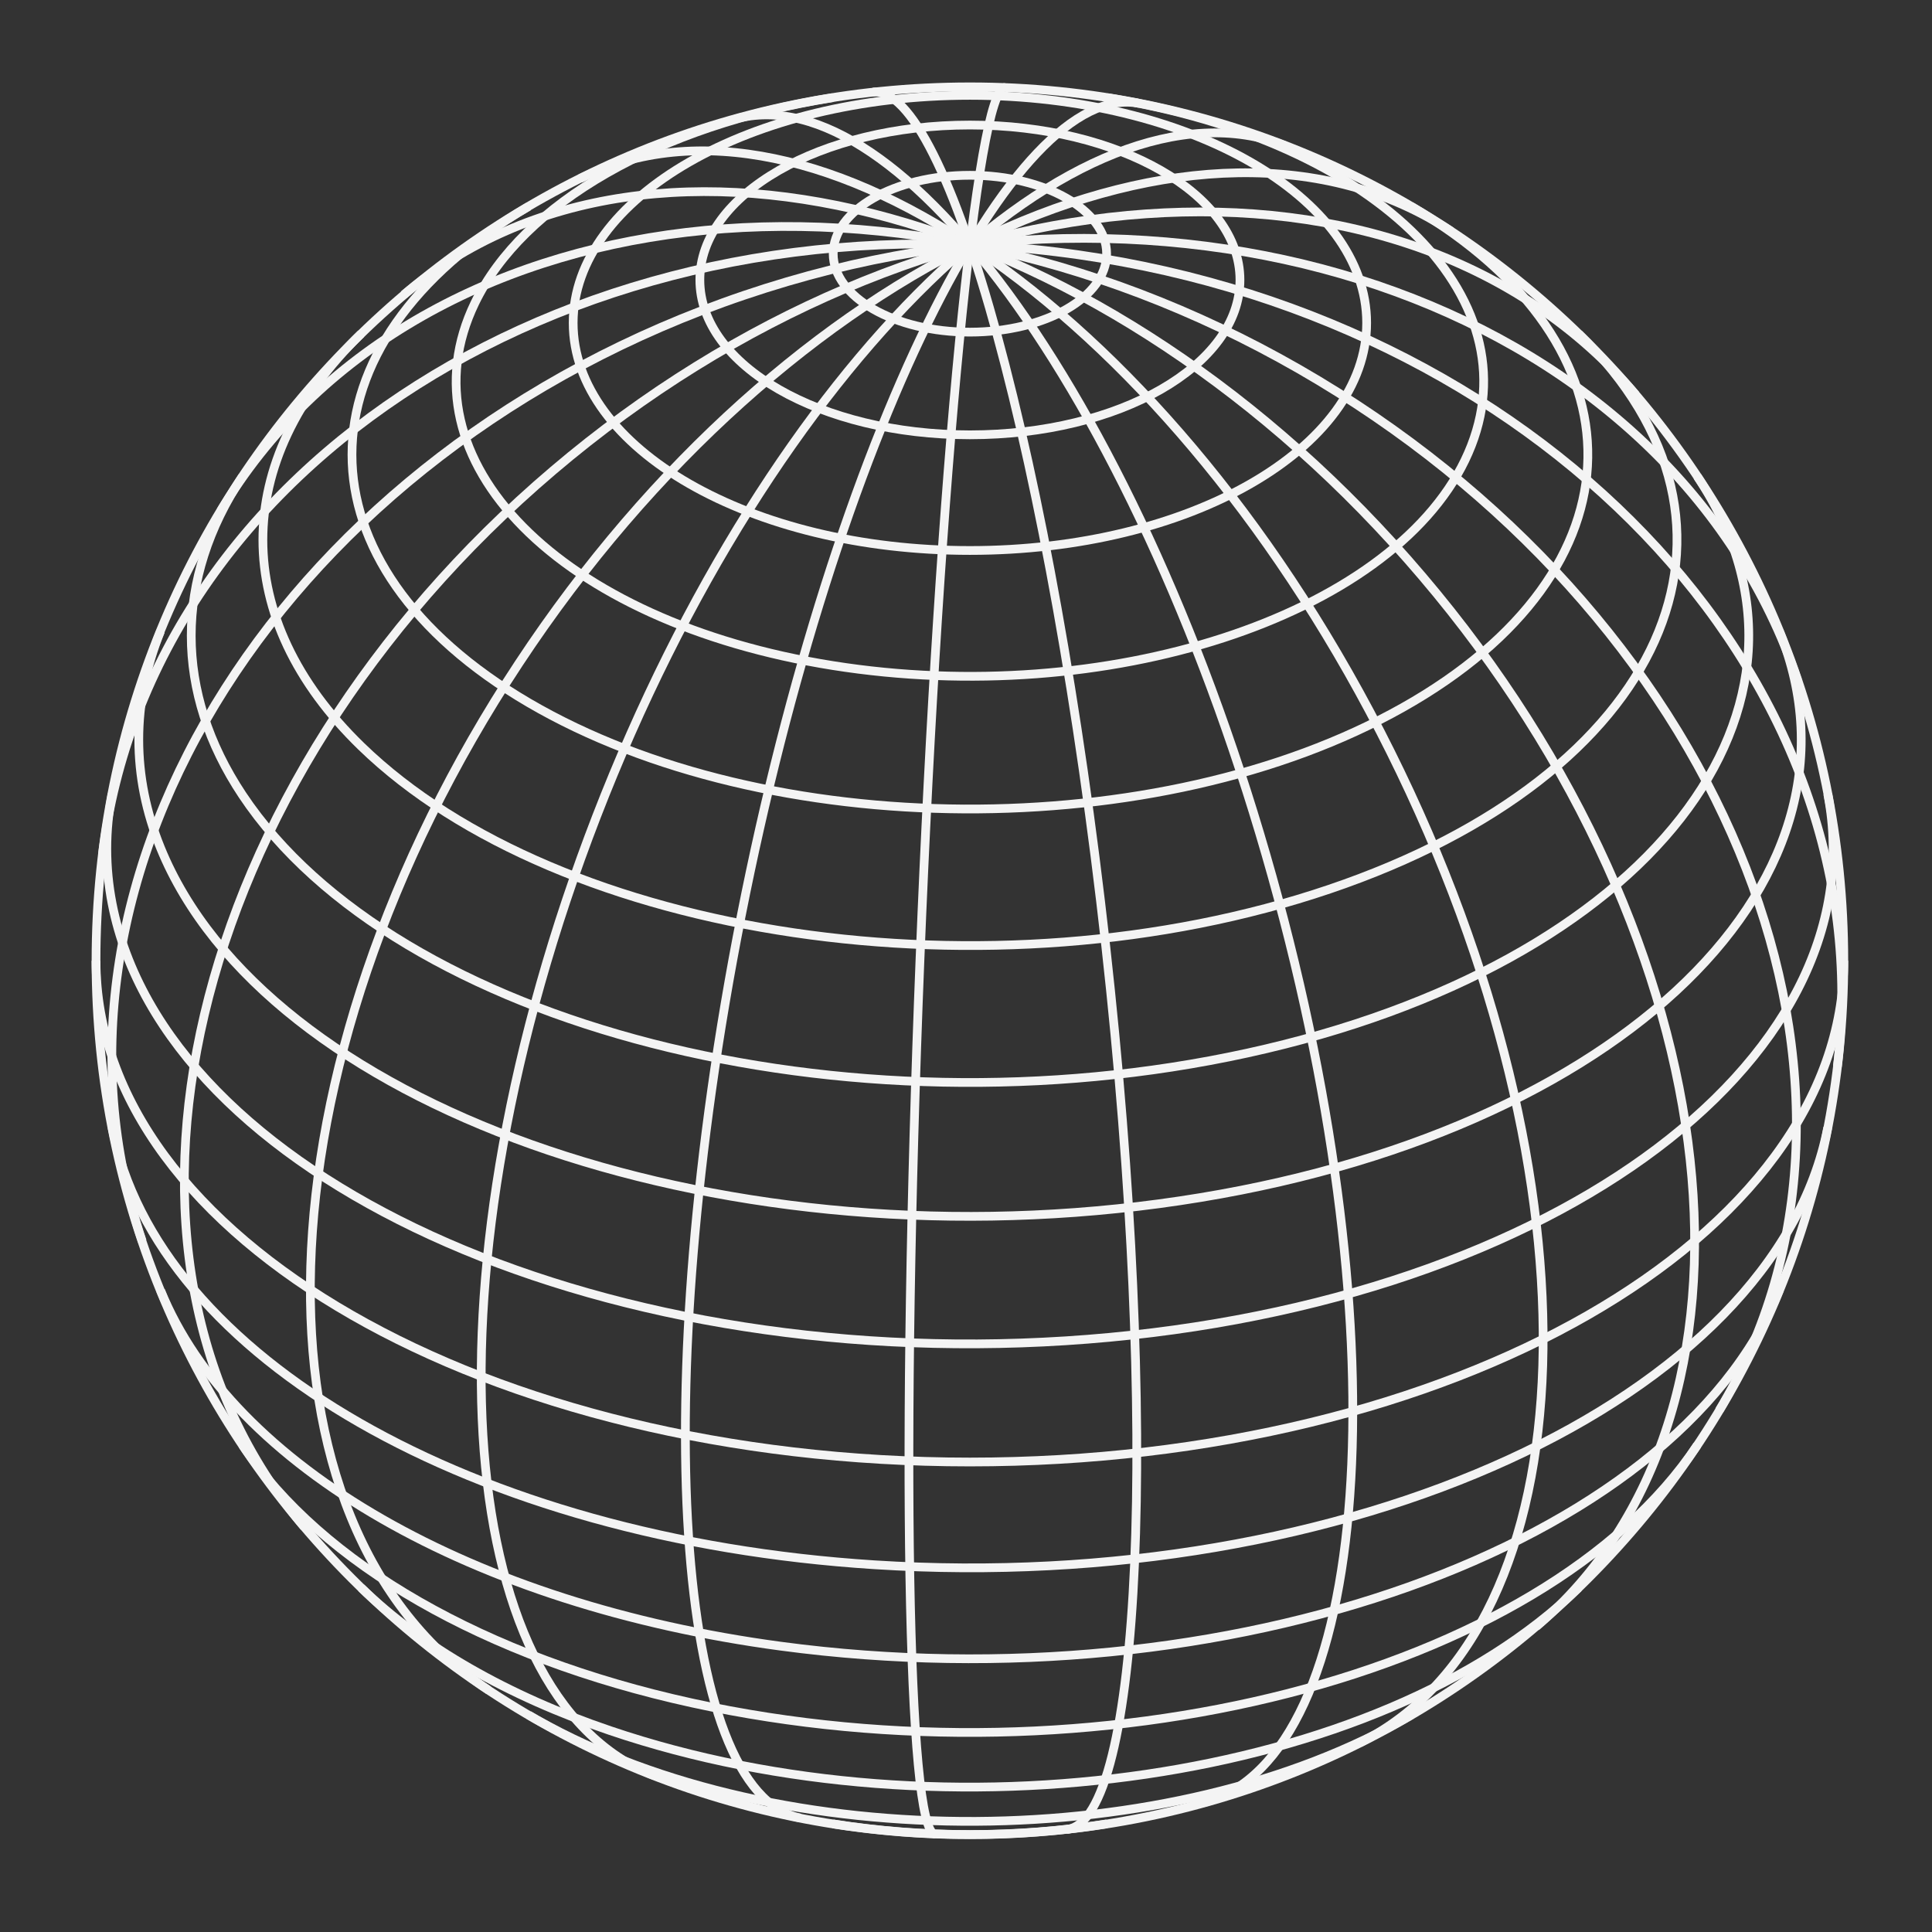
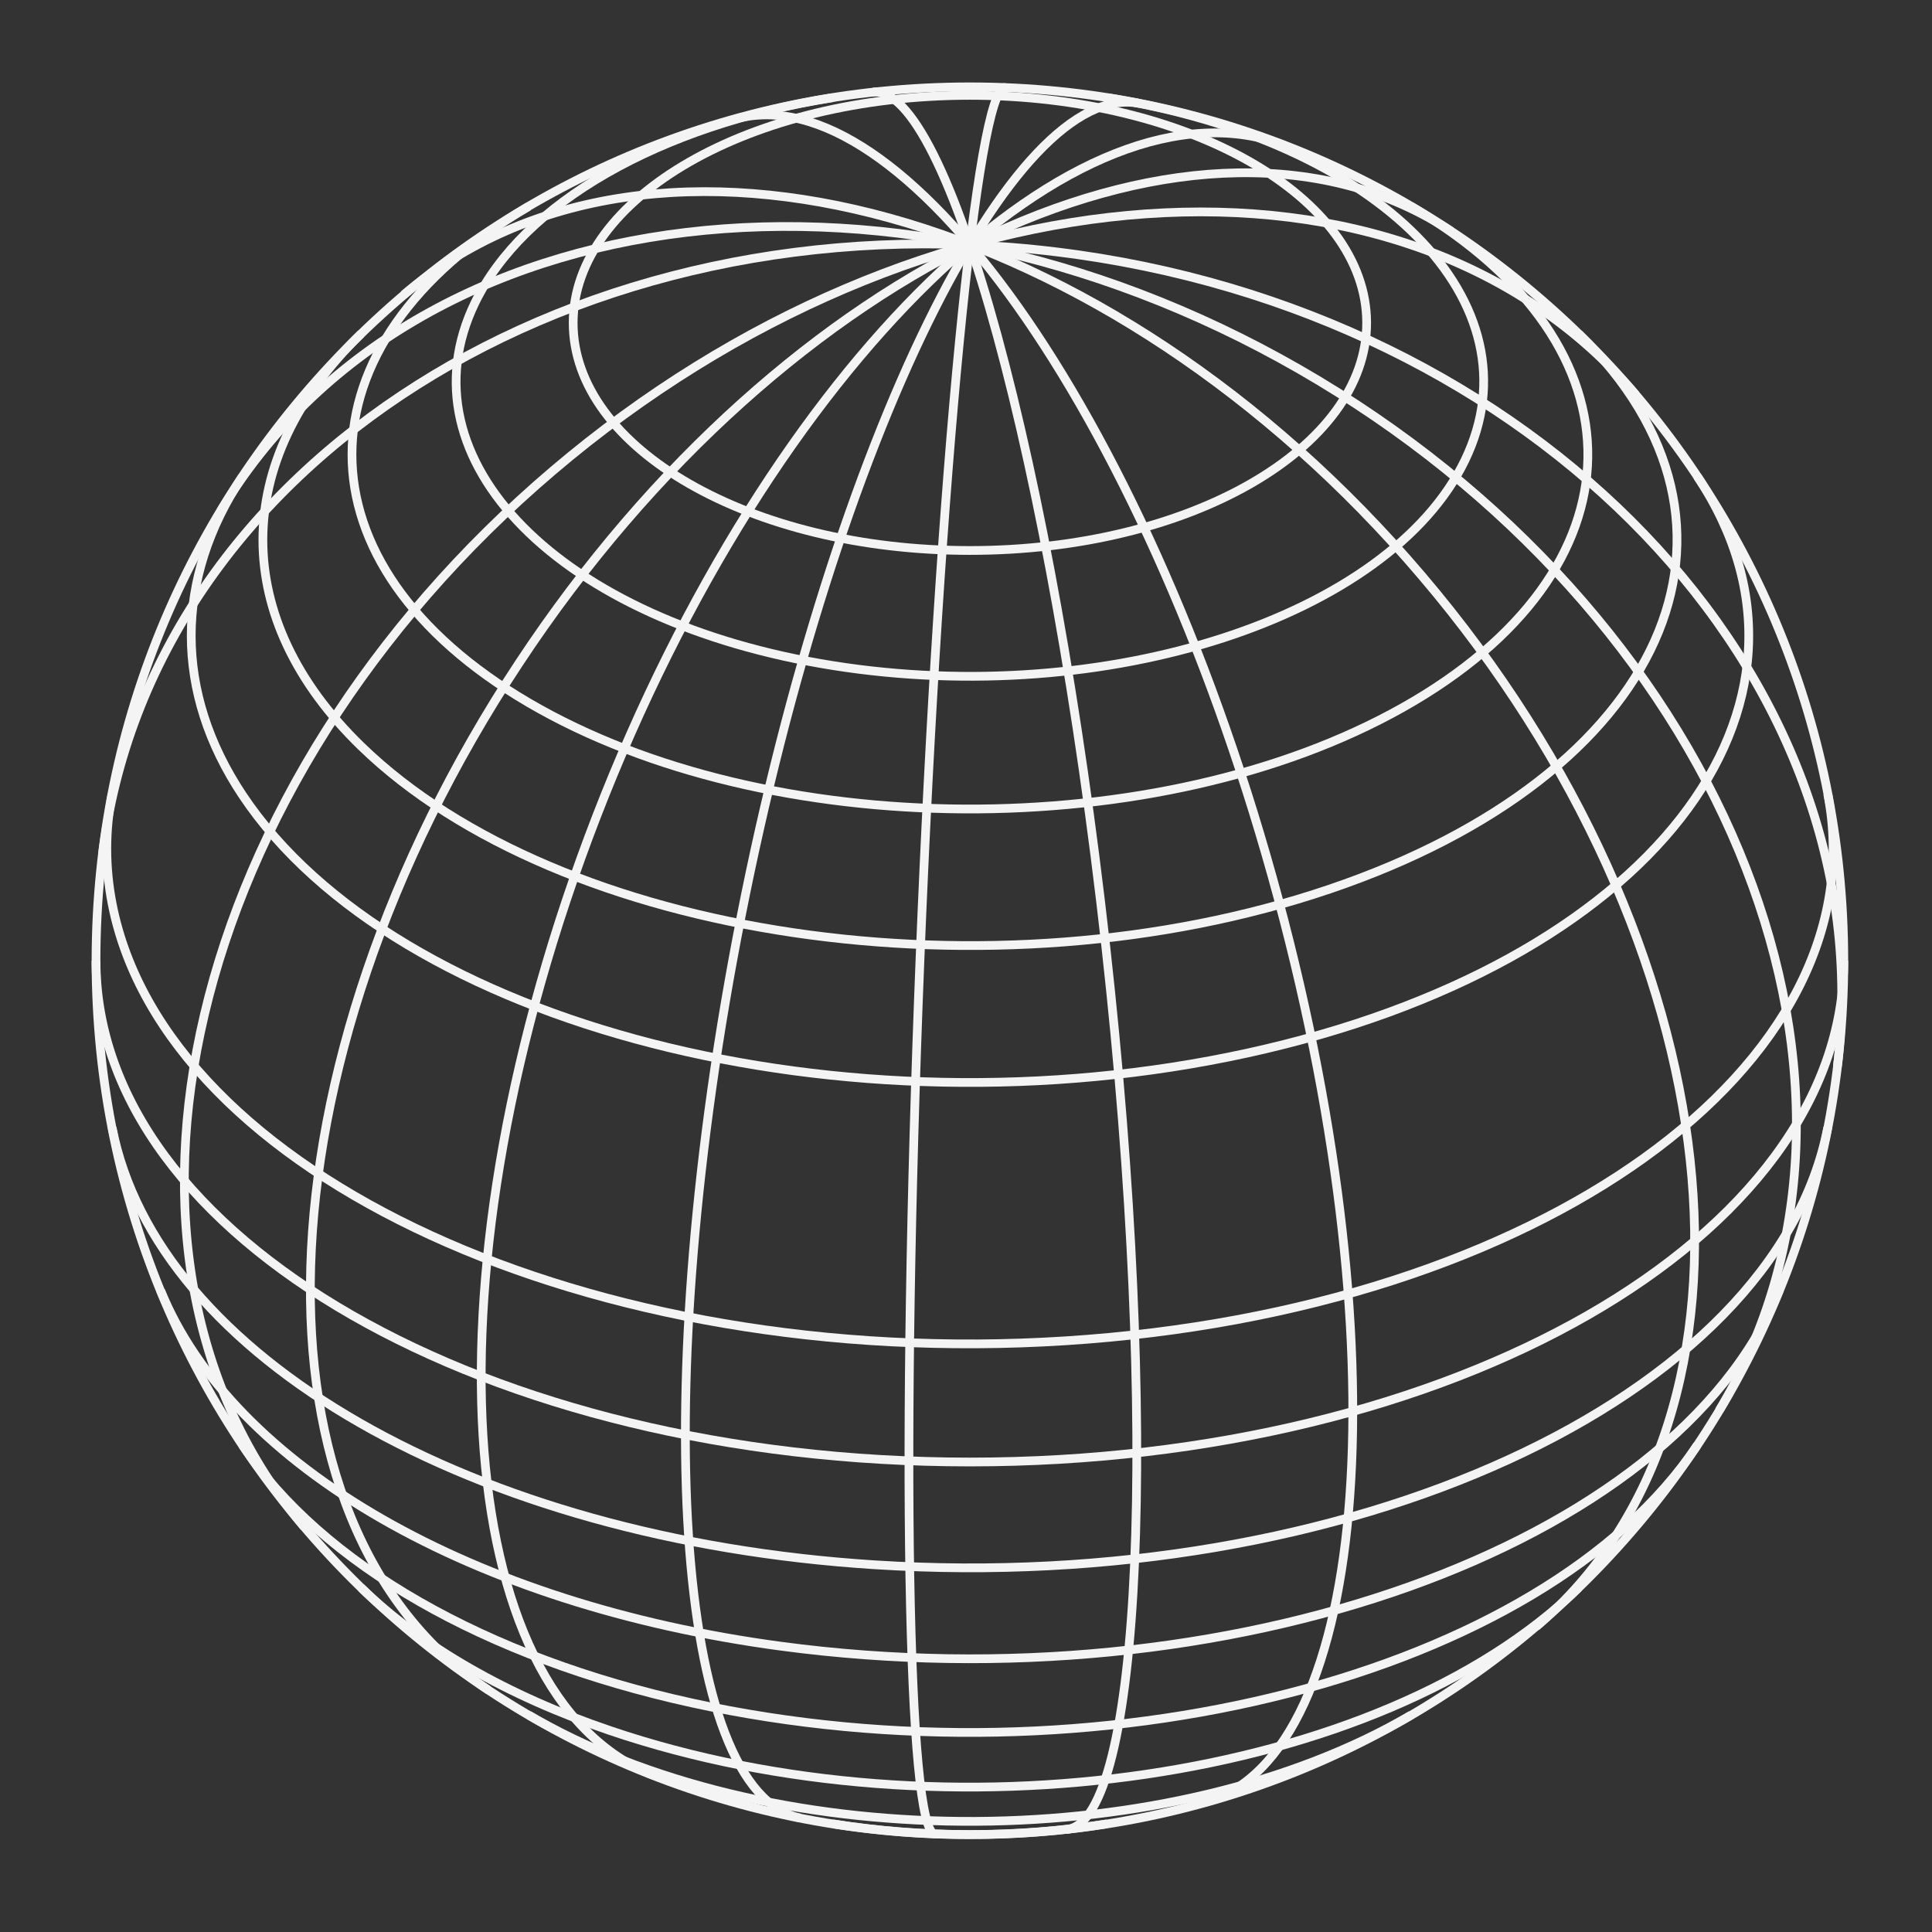
<svg xmlns="http://www.w3.org/2000/svg" xmlns:ns1="http://sodipodi.sourceforge.net/DTD/sodipodi-0.dtd" xmlns:ns2="http://www.inkscape.org/namespaces/inkscape" viewBox="0 0 462.937 462.937" version="1.1" id="svg11849" ns1:docname="coordinates-150903.svg" ns2:version="1.2.1 (9c6d41e4, 2022-07-14)" ns2:export-filename="coordinates-150903.png" ns2:export-xdpi="96" ns2:export-ydpi="96">
  <rect x="0" y="0" width="462.937" height="462.937" fill="#333333" stroke="none" />
  <defs id="defs11853" />
  <ns1:namedview id="namedview11851" pagecolor="#000000" bordercolor="#000000" borderopacity="0.25" ns2:showpageshadow="2" ns2:pageopacity="0" ns2:pagecheckerboard="0" ns2:deskcolor="#d1d1d1" showgrid="false" ns2:zoom="0.50978868" ns2:cx="-179.48614" ns2:cy="232.44926" ns2:window-width="1440" ns2:window-height="847" ns2:window-x="0" ns2:window-y="25" ns2:window-maximized="1" ns2:current-layer="svg11849" />
  <g transform="matrix(2.094,0,0,2.094,232.406,230.21)" fill="none" stroke="#00000" id="g11847" style="stroke:#f4f4f4;stroke-opacity:1;stroke-width:1;stroke-dasharray:none">
    <path transform="rotate(2.297)" d="M 0,100 C -3.156,100 -5.715,55.228 -5.715,0 -5.715,-55.228 -3.156,-100 0,-100" id="path11789" style="stroke:#f4f4f4;stroke-opacity:1;stroke-width:1;stroke-dasharray:none" />
    <path transform="rotate(11.172)" d="M 0,100 C -14.729,100 -26.67,55.228 -26.67,0 -26.67,-55.228 -14.729,-100 0,-100" id="path11791" style="stroke:#f4f4f4;stroke-opacity:1;stroke-width:1;stroke-dasharray:none" />
    <path transform="rotate(21.151)" d="M 0,100 C -25.299,100 -45.807,55.228 -45.807,0 -45.807,-55.228 -25.298,-100 0,-100" id="path11793" style="stroke:#f4f4f4;stroke-opacity:1;stroke-width:1;stroke-dasharray:none" />
    <path transform="rotate(33.418)" d="M 0,100 C -34.144,100 -61.823,55.228 -61.823,0 -61.823,-55.228 -34.144,-100 0,-100" id="path11795" style="stroke:#f4f4f4;stroke-opacity:1;stroke-width:1;stroke-dasharray:none" />
    <path transform="rotate(49.624)" d="M 0,100 C -40.662,100 -73.626,55.228 -73.626,0 -73.626,-55.228 -40.663,-100 0,-100" id="path11797" style="stroke:#f4f4f4;stroke-opacity:1;stroke-width:1;stroke-dasharray:none" />
-     <path transform="rotate(71.279)" d="M 0,100 C -44.41,100 -80.411,55.228 -80.411,0 -80.411,-55.228 -44.41,-100 0,-100" id="path11799" style="stroke:#f4f4f4;stroke-opacity:1;stroke-width:1;stroke-dasharray:none" />
    <path transform="rotate(-83.049)" d="M 0,-100 C 45.131,-100 81.717,-55.228 81.717,0 81.717,55.228 45.131,100 0,100" id="path11801" style="stroke:#f4f4f4;stroke-opacity:1;stroke-width:1;stroke-dasharray:none" />
    <path transform="rotate(-59.023)" d="M 0,-100 C 42.776,-100 77.453,-55.228 77.453,0 77.453,55.228 42.776,100 0,100" id="path11803" style="stroke:#f4f4f4;stroke-opacity:1;stroke-width:1;stroke-dasharray:none" />
    <path transform="matrix(0.762,-0.648,0.648,0.762,0,0)" d="M 0,-100 C 37.507,-100 67.912,-55.228 67.912,0 67.912,55.228 37.507,100 0,100" id="path11805" style="stroke:#f4f4f4;stroke-opacity:1;stroke-width:1;stroke-dasharray:none" />
-     <path transform="matrix(0.895,-0.446,0.446,0.895,0,0)" d="M 0,-100 C 29.681,-100 53.742,-55.228 53.742,0 53.742,55.228 29.681,100 0,100" id="path11807" style="stroke:#f4f4f4;stroke-opacity:1;stroke-width:1;stroke-dasharray:none" />
    <path transform="matrix(0.963,-0.269,0.269,0.963,0,0)" d="M 0,-100 C 19.833,-100 35.91,-55.228 35.91,0 35.91,55.228 19.832,100 0,100" id="path11809" style="stroke:#f4f4f4;stroke-opacity:1;stroke-width:1;stroke-dasharray:none" />
    <path transform="matrix(0.994,-0.111,0.111,0.994,0,0)" d="M 0,-100 C 8.633,-100 15.631,-55.228 15.631,0 15.631,55.228 8.633,100 0,100" id="path11811" style="stroke:#f4f4f4;stroke-opacity:1;stroke-width:1;stroke-dasharray:none" />
    <path d="m 15.682,98.764 c -10.262,1.629 -21.102,1.629 -31.364,10e-7" id="path11813" style="stroke:#f4f4f4;stroke-opacity:1;stroke-width:1;stroke-dasharray:none" />
    <path d="m 50.483,86.322 c -27.345,15.992 -72.114,16.242 -99.995,0.557 -0.327,-0.184 -0.65,-0.369 -0.971,-0.557" id="path11815" style="stroke:#f4f4f4;stroke-opacity:1;stroke-width:1;stroke-dasharray:none" />
    <path d="M 69.65,71.756 C 46.92,93.82 -2.691,101.137 -41.16,88.099 -52.909,84.117 -62.711,78.495 -69.653,71.756" id="path11817" style="stroke:#f4f4f4;stroke-opacity:1;stroke-width:1;stroke-dasharray:none" />
    <path d="M 83.237,55.422 C 65.681,81.79 14.182,95.002 -31.793,84.932 -55.482,79.743 -74.194,69.01 -83.241,55.422" id="path11819" style="stroke:#f4f4f4;stroke-opacity:1;stroke-width:1;stroke-dasharray:none" />
    <path d="M 92.612,37.724 C 80.662,67.062 29.511,85.288 -21.638,78.434 -56.87,73.712 -84.38,57.933 -92.612,37.724" id="path11821" style="stroke:#f4f4f4;stroke-opacity:1;stroke-width:1;stroke-dasharray:none" />
    <path d="M 98.16,19.097 C 92.111,50.192 43.259,72.587 -10.95,69.117 -56.825,66.181 -93.037,45.41 -98.156,19.097" id="path11823" style="stroke:#f4f4f4;stroke-opacity:1;stroke-width:1;stroke-dasharray:none" />
    <path d="M 100,0 C 100,31.678 55.228,57.359 0,57.359 -55.228,57.359 -100,31.679 -100,0" id="path11825" style="stroke:#f4f4f4;stroke-opacity:1;stroke-width:1;stroke-dasharray:none" />
    <path d="m 98.16,-19.097 c 6.05,31.095 -32.994,59.116 -87.206,62.586 -54.212,3.47 -103.06,-18.925 -109.11,-50.02 -0.812,-4.176 -0.812,-8.39 -10e-7,-12.566" id="path11827" style="stroke:#f4f4f4;stroke-opacity:1;stroke-width:1;stroke-dasharray:none" />
-     <path d="m 92.612,-37.724 c 11.95,29.338 -19.826,58.677 -70.974,65.532 -51.148,6.855 -102.3,-11.372 -114.25,-40.71 -3.325,-8.164 -3.325,-16.658 10e-7,-24.822" id="path11829" style="stroke:#f4f4f4;stroke-opacity:1;stroke-width:1;stroke-dasharray:none" />
    <path d="m 83.237,-55.422 c 17.556,26.368 -5.478,55.907 -51.448,65.977 -45.97,10.07 -97.469,-3.142 -115.03,-29.51 -7.818,-11.742 -7.818,-24.725 -2e-6,-36.467" id="path11831" style="stroke:#f4f4f4;stroke-opacity:1;stroke-width:1;stroke-dasharray:none" />
    <path d="m 69.65,-71.756 c 22.73,22.064 9.974,50.52 -28.493,63.558 -38.467,13.038 -88.077,5.721 -110.81,-16.343 -15.002,-14.562 -15.002,-32.653 1e-6,-47.215" id="path11833" style="stroke:#f4f4f4;stroke-opacity:1;stroke-width:1;stroke-dasharray:none" />
    <path d="m 50.483,-86.322 c 27.345,15.992 26.91,41.672 -0.971,57.356 -27.881,15.684 -72.65,15.435 -99.995,-0.557 -26.97,-15.773 -26.97,-41.026 -3e-6,-56.799" id="path11835" style="stroke:#f4f4f4;stroke-opacity:1;stroke-width:1;stroke-dasharray:none" />
    <path d="m 15.682,-98.764 c 31.286,4.968 49.627,23.543 40.966,41.488 -8.661,17.945 -41.044,28.466 -72.33,23.498 -31.286,-4.968 -49.627,-23.543 -40.966,-41.488 5.51,-11.417 21.062,-20.337 40.966,-23.498" id="path11837" style="stroke:#f4f4f4;stroke-opacity:1;stroke-width:1;stroke-dasharray:none" />
    <path d="m 45.399,-72.987 c 0,14.382 -20.326,26.041 -45.399,26.041 -25.073,0 -45.399,-11.659 -45.399,-26.041 0,-14.382 20.326,-26.041 45.399,-26.041 25.073,0 45.399,11.659 45.399,26.041 z" id="path11839" style="stroke:#f4f4f4;stroke-opacity:1;stroke-width:1;stroke-dasharray:none" />
-     <path d="m 30.902,-77.906 c 0,9.79 -13.835,17.725 -30.902,17.725 -17.067,0 -30.902,-7.936 -30.902,-17.725 0,-9.789 13.835,-17.725 30.902,-17.725 17.067,0 30.902,7.936 30.902,17.725 z" id="path11841" style="stroke:#f4f4f4;stroke-opacity:1;stroke-width:1;stroke-dasharray:none" />
-     <path d="m 15.643,-80.907 c 0,4.956 -7.004,8.974 -15.643,8.974 -8.639,0 -15.643,-4.018 -15.643,-8.974 0,-4.956 7.004,-8.974 15.643,-8.974 8.639,0 15.643,4.018 15.643,8.974 z" id="path11843" style="stroke:#f4f4f4;stroke-opacity:1;stroke-width:1;stroke-dasharray:none" />
    <path d="M 100,0 C 100,55.228 55.228,100 0,100 -55.228,100 -100,55.228 -100,0 c 0,-55.228 44.772,-100 100,-100 55.228,0 100,44.772 100,100 z" id="path11845" style="stroke:#f4f4f4;stroke-opacity:1;stroke-width:1;stroke-dasharray:none" />
  </g>
</svg>